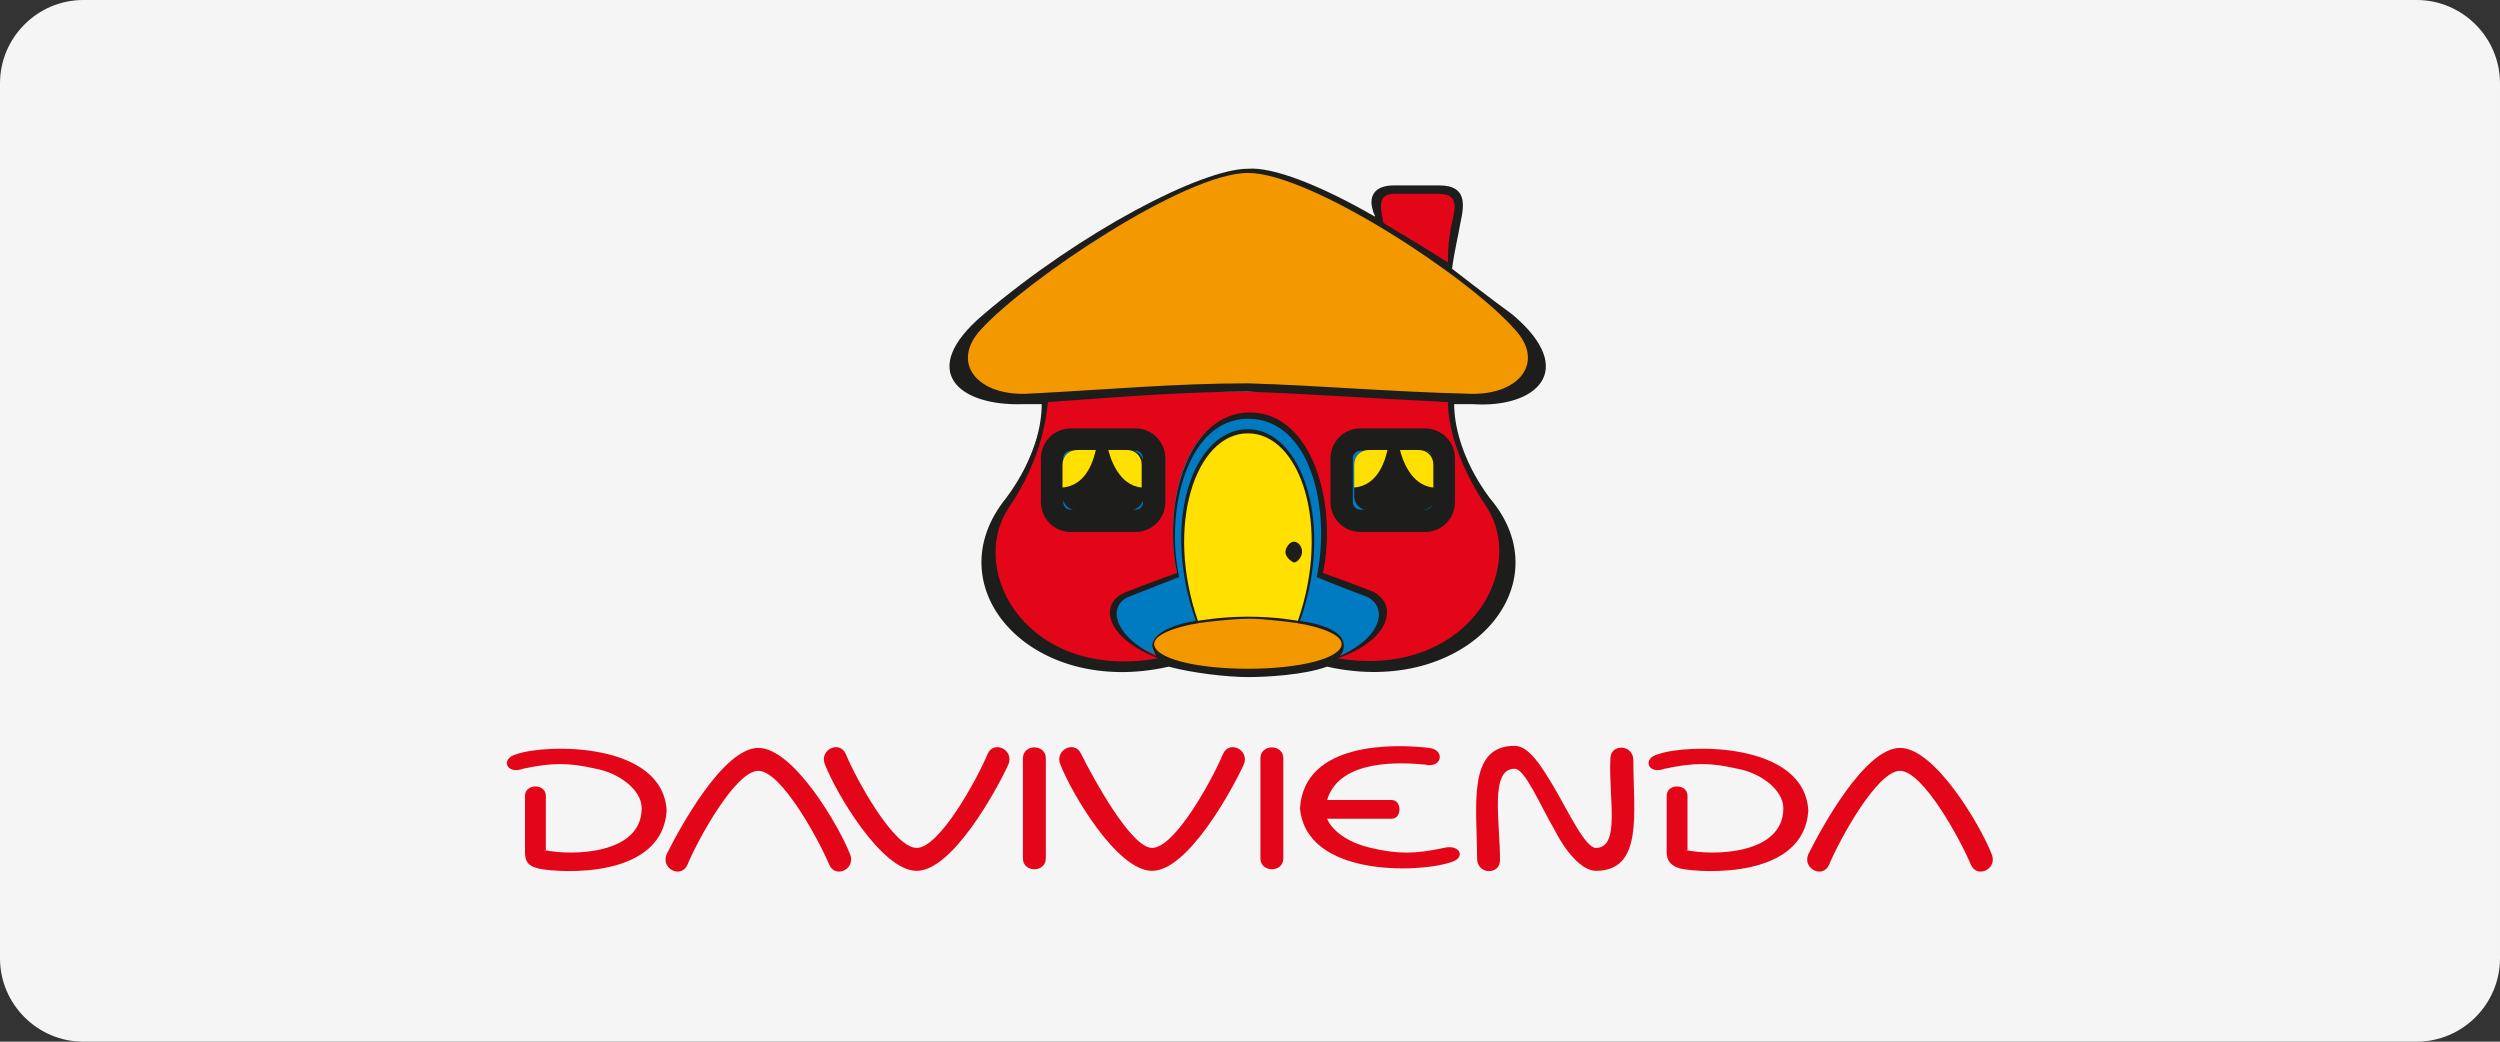
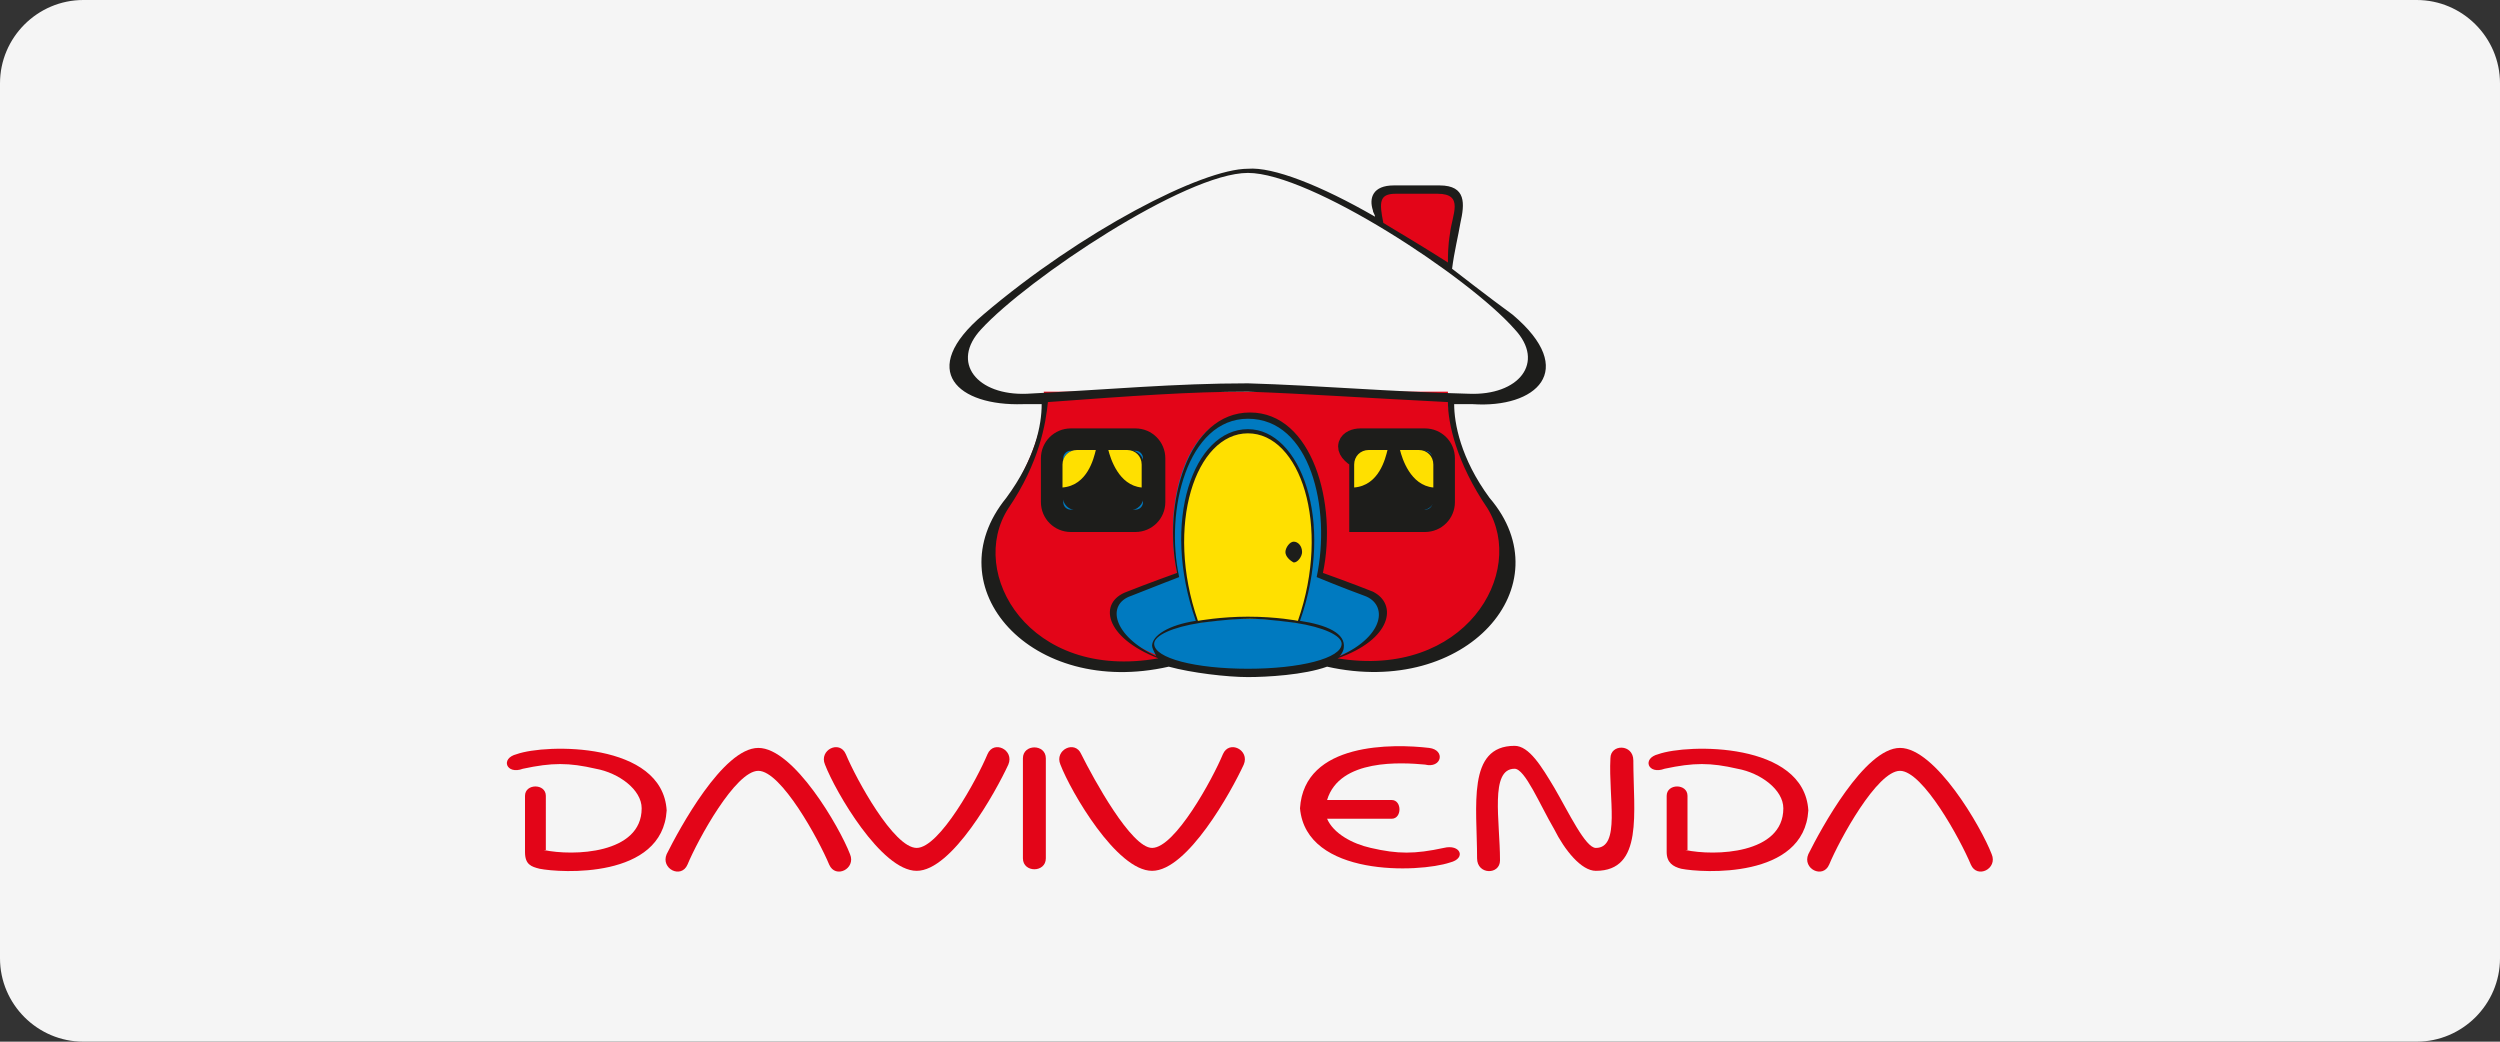
<svg xmlns="http://www.w3.org/2000/svg" version="1.1" id="Capa_2" x="0px" y="0px" viewBox="0 0 120 50" style="enable-background:new 0 0 120 50;" xml:space="preserve">
  <rect x="0" y="0" width="120" height="50" fill="#333333" stroke="none" />
  <style type="text/css">
	.st0{fill:#F5F5F5;}
	.st1{fill-rule:evenodd;clip-rule:evenodd;fill:#E30518;}
	.st2{fill-rule:evenodd;clip-rule:evenodd;fill:#007AC0;}
	.st3{fill-rule:evenodd;clip-rule:evenodd;fill:#FFE000;}
	.st4{fill-rule:evenodd;clip-rule:evenodd;fill:#F49800;}
	.st5{fill-rule:evenodd;clip-rule:evenodd;fill:#007AC0;stroke:#1D1D1B;stroke-width:1.072;stroke-miterlimit:3.864;}
	.st6{fill-rule:evenodd;clip-rule:evenodd;fill:#1D1D1B;}
	.st7{fill:#E30518;}
</style>
  <path class="st0" d="M4,0h112c2.2,0,4,1.8,4,4v42c0,2.2-1.8,4-4,4H4c-2.2,0-4-1.8-4-4V4C0,1.8,1.8,0,4,0z" />
  <g>
    <g>
      <path class="st1" d="M50.1,18.8c0.1,0.5,0,2.6-2,5.6c-2.1,3.2,1.2,8.7,7.7,7.3c1.4,0.5,3,0.6,4,0.6c1,0,2.6-0.1,4-0.6    c6.6,1.4,9.8-4.1,7.7-7.3c-2-2.9-2-5.1-2-5.6L50.1,18.8z" />
      <path class="st2" d="M59.9,32.2c-6.4-0.2-7.6-3.1-5.8-3.7c1-0.4,2.4-1,2.4-1c-0.7-3.3,0.4-7.6,3.4-7.6c3,0,4.1,4.4,3.4,7.6    c0,0,1.4,0.5,2.4,0.9C67.3,29.2,66.3,32.1,59.9,32.2z" />
      <path class="st3" d="M57.5,29.9c-1.7-4.7-0.2-9.2,2.4-9.2c2.5,0,4.2,4.3,2.4,9.2c0,0-0.8-0.2-2.5-0.2    C58.5,29.7,57.5,29.9,57.5,29.9z" />
-       <path class="st4" d="M59.9,32.3c2.6,0,4.6-0.5,4.6-1.3s-2-1.3-4.6-1.3c-2.6,0-4.6,0.5-4.6,1.3S57.3,32.3,59.9,32.3z" />
      <g>
        <g>
          <path class="st5" d="M51.4,21.1h3.1c0.5,0,0.9,0.4,0.9,0.9v2.1c0,0.5-0.4,0.9-0.9,0.9h-3.1c-0.5,0-0.9-0.4-0.9-0.9V22      C50.5,21.5,50.9,21.1,51.4,21.1z" />
          <path class="st6" d="M51,22.3c0-0.4,0.3-0.7,0.7-0.7h2.5c0.4,0,0.7,0.3,0.7,0.7v1.5c0,0.4-0.3,0.7-0.7,0.7h-2.5      c-0.4,0-0.7-0.3-0.7-0.7V22.3z" />
          <path class="st3" d="M54.8,23.4c-1.1-0.1-1.5-1.4-1.6-1.8h0.9c0.4,0,0.7,0.3,0.7,0.7L54.8,23.4L54.8,23.4z" />
          <path class="st3" d="M52.6,21.6c-0.1,0.4-0.4,1.7-1.6,1.8v-1.1c0-0.4,0.3-0.7,0.7-0.7C51.7,21.6,52.6,21.6,52.6,21.6z" />
        </g>
        <g>
-           <path class="st5" d="M65.3,21.1h3.1c0.5,0,0.9,0.4,0.9,0.9v2.1c0,0.5-0.4,0.9-0.9,0.9h-3.1c-0.5,0-0.9-0.4-0.9-0.9V22      C64.4,21.5,64.8,21.1,65.3,21.1z" />
+           <path class="st5" d="M65.3,21.1h3.1c0.5,0,0.9,0.4,0.9,0.9v2.1c0,0.5-0.4,0.9-0.9,0.9h-3.1V22      C64.4,21.5,64.8,21.1,65.3,21.1z" />
          <path class="st6" d="M65,22.3c0-0.4,0.3-0.7,0.7-0.7h2.5c0.4,0,0.7,0.3,0.7,0.7v1.5c0,0.4-0.3,0.7-0.7,0.7h-2.5      c-0.4,0-0.7-0.3-0.7-0.7V22.3z" />
          <path class="st3" d="M68.8,23.4c-1.1-0.1-1.5-1.4-1.6-1.8h0.9c0.4,0,0.7,0.3,0.7,0.7L68.8,23.4L68.8,23.4z" />
          <path class="st3" d="M66.6,21.6c-0.1,0.4-0.4,1.7-1.6,1.8v-1.1c0-0.4,0.3-0.7,0.7-0.7C65.7,21.6,66.6,21.6,66.6,21.6z" />
        </g>
      </g>
      <path class="st1" d="M66.3,10.8c-0.3-1.1-0.4-1.7,0.6-1.7h2.2c1.4,0,0.8,1,0.7,2.1c-0.2,1.4-0.2,1.8-0.2,1.8S66.3,10.8,66.3,10.8z    " />
-       <path class="st4" d="M59.9,18.7c-3.3,0-7.9,0.3-10.9,0.5c-2.2,0.2-4-1.5-2.5-3.2c3.2-3.5,11-7.8,13.4-7.8c2.5,0,10.2,4.4,13.4,7.8    c1.5,1.6,0,3.2-2.3,3.2C68.5,19.2,63.2,18.7,59.9,18.7z" />
      <g>
        <path class="st6" d="M61.7,26.5c0-0.2,0.2-0.5,0.4-0.5c0.2,0,0.4,0.2,0.4,0.5c0,0.2-0.2,0.5-0.4,0.5     C61.9,26.9,61.7,26.7,61.7,26.5z" />
        <path class="st6" d="M59.9,29.6c-1.3,0-2.4,0.2-2.4,0.2c-1.6-4.6-0.1-9,2.4-9c2.5,0,4,4.4,2.4,9C62.3,29.8,61.3,29.6,59.9,29.6z      M62.2,29.9c1.3,0.2,2.2,0.6,2.2,1c0,0.7-2,1.2-4.5,1.2c-2.5,0-4.5-0.5-4.5-1.2c0-0.4,0.9-0.8,2.2-1c0,0,1.4-0.2,2.4-0.2     C60.8,29.7,62.2,29.9,62.2,29.9z M62.4,29.8c1.7-4.8,0-9.2-2.5-9.2c-2.6,0-4.2,4.4-2.5,9.2c-1.3,0.2-2.1,0.7-2.1,1.2     c0,0.1,0.1,0.3,0.2,0.5c-2.1-1-2.4-2.5-1.2-2.9c1-0.4,2.3-0.9,2.3-0.9c-0.7-3.2,0.4-7.6,3.3-7.6c3,0,4,4.3,3.3,7.6     c0,0,1.2,0.5,2.3,0.9c1.1,0.4,1,1.9-1.2,2.9c0.1-0.1,0.2-0.3,0.2-0.4C64.6,30.4,63.7,30,62.4,29.8z M66.4,10.7     c-0.2-1-0.2-1.4,0.6-1.4H69c1.3,0,0.7,1,0.6,1.9c-0.1,0.6-0.1,1.1-0.1,1.4C68.4,11.9,67.4,11.3,66.4,10.7z M64.2,31.6     c6.1,1,9.1-4.1,7.2-7.2c-1.5-2.2-1.9-4.1-1.9-5.1c-4-0.2-6.8-0.4-9.6-0.5c-2.8,0-5.5,0.2-9.6,0.5c-0.1,1-0.4,2.9-1.9,5.1     c-2,3.1,1,8.3,7.2,7.2c-2.6-1-2.9-2.7-1.5-3.2c1-0.4,2.4-0.9,2.4-0.9c-0.7-3.3,0.5-7.7,3.5-7.7s4.2,4.4,3.5,7.7     c0,0,1.4,0.5,2.4,0.9C67.1,29,66.8,30.7,64.2,31.6z M59.9,18.4c-3.5,0-6.7,0.3-10.6,0.5c-2.4,0.1-3.7-1.5-2.2-3.1     c2.2-2.4,9.8-7.5,12.8-7.5c3,0,10.6,5,12.8,7.5c1.5,1.6,0.2,3.2-2.2,3.1C66.6,18.8,63.3,18.5,59.9,18.4z M66,10.4     c0-0.1-0.1-0.2-0.1-0.3c-0.2-0.6,0-1.2,1-1.2h2.2c1.3,0,1.2,0.9,1,1.8c-0.1,0.6-0.3,1.4-0.4,2.2c0,0,1.8,1.4,2.9,2.2     c3.2,2.7,1.1,4.5-1.9,4.3c-0.3,0-0.6,0-0.9,0c0,0.9,0.3,2.6,1.7,4.5c3.6,4.2-1.1,9.6-7.8,8.1c-1.1,0.4-2.9,0.5-3.8,0.5     c-1,0-2.7-0.2-3.8-0.5c-6.6,1.5-11.3-3.8-7.8-8.1c1.4-1.9,1.7-3.5,1.7-4.5l-0.9,0c-3.1,0.1-5.1-1.6-1.9-4.3c4.7-4,10.5-7,12.7-7     C61.1,8,63.4,8.9,66,10.4z" />
      </g>
    </g>
    <g>
      <g>
        <g>
          <path class="st7" d="M26.1,40.8c1.4,0.3,4.7,0.2,4.7-2c0-0.9-1.1-1.7-2.2-1.9c-1.3-0.3-2.1-0.3-3.5,0c-0.8,0.3-1.1-0.5-0.3-0.7      c1.4-0.5,7-0.6,7.2,2.7c-0.2,3.3-5.1,3-6.1,2.8c-0.4-0.1-0.7-0.2-0.7-0.8v-2.7c0-0.6,1-0.6,1,0V40.8z" />
          <path class="st7" d="M36.4,37c-1.1,0-2.9,3.3-3.4,4.5c-0.3,0.7-1.3,0.2-1-0.5c0.6-1.2,2.7-5.1,4.4-5.1c1.7,0,3.9,3.8,4.4,5.1      c0.3,0.7-0.7,1.2-1,0.5C39.3,40.3,37.5,37,36.4,37z" />
          <path class="st7" d="M44,40.7c1.1,0,2.9-3.3,3.4-4.5c0.3-0.7,1.3-0.2,1,0.5c-0.6,1.3-2.7,5.1-4.4,5.1c-1.7,0-3.9-3.8-4.4-5.1      c-0.3-0.7,0.7-1.2,1-0.5C41.1,37.4,42.9,40.7,44,40.7z" />
          <path class="st7" d="M50.2,36.4v4.8c0,0.7-1.1,0.7-1.1,0v-4.8C49.1,35.7,50.2,35.7,50.2,36.4z" />
          <path class="st7" d="M55.3,40.7c1.1,0,2.9-3.3,3.4-4.5c0.3-0.7,1.3-0.2,1,0.5c-0.6,1.3-2.7,5.1-4.4,5.1c-1.7,0-3.9-3.8-4.4-5.1      c-0.3-0.7,0.7-1.2,1-0.5C52.5,37.4,54.3,40.7,55.3,40.7z" />
          <path class="st7" d="M63.7,39.3c0.3,0.7,1.2,1.2,2.1,1.4c1.3,0.3,2.1,0.3,3.5,0c0.8-0.2,1.1,0.5,0.3,0.7      c-1.5,0.5-6.9,0.7-7.2-2.6c0.2-3.2,4.5-3.1,6.2-2.9c0.8,0.1,0.6,1-0.2,0.8c-1.1-0.1-4.1-0.3-4.7,1.7h3.1c0.5,0,0.5,0.9,0,0.9      L63.7,39.3z" />
          <path class="st7" d="M80.9,40.8c1.4,0.3,4.7,0.2,4.7-2c0-0.9-1.1-1.7-2.2-1.9c-1.3-0.3-2.1-0.3-3.5,0c-0.8,0.3-1.1-0.5-0.3-0.7      c1.4-0.5,7-0.6,7.2,2.7c-0.2,3.3-5.1,3-6.1,2.8c-0.4-0.1-0.7-0.3-0.7-0.8v-2.7c0-0.6,1-0.6,1,0V40.8z" />
          <path class="st7" d="M91.2,37c-1.1,0-2.9,3.3-3.4,4.5c-0.3,0.7-1.3,0.2-1-0.5c0.6-1.2,2.7-5.1,4.4-5.1c1.7,0,3.9,3.8,4.4,5.1      c0.3,0.7-0.7,1.2-1,0.5C94.1,40.3,92.3,37,91.2,37z" />
        </g>
-         <path class="st7" d="M61.6,36.4v4.8c0,0.7-1.1,0.7-1.1,0v-4.8C60.5,35.7,61.6,35.7,61.6,36.4z" />
      </g>
      <path class="st7" d="M74.6,39.8c-0.7-1.2-1.4-2.9-1.9-2.9c-1.2,0-0.7,2.5-0.7,4.4c0,0.7-1.1,0.7-1.1-0.1c0-2.5-0.5-5.4,1.8-5.4    c0.7,0,1.3,1,1.9,2c0.7,1.2,1.5,2.9,2,2.9c1.2,0,0.6-2.4,0.7-4.3c0-0.7,1.1-0.7,1.1,0.1c0,2.5,0.5,5.3-1.8,5.3    C75.9,41.8,75.1,40.8,74.6,39.8z" />
    </g>
  </g>
</svg>